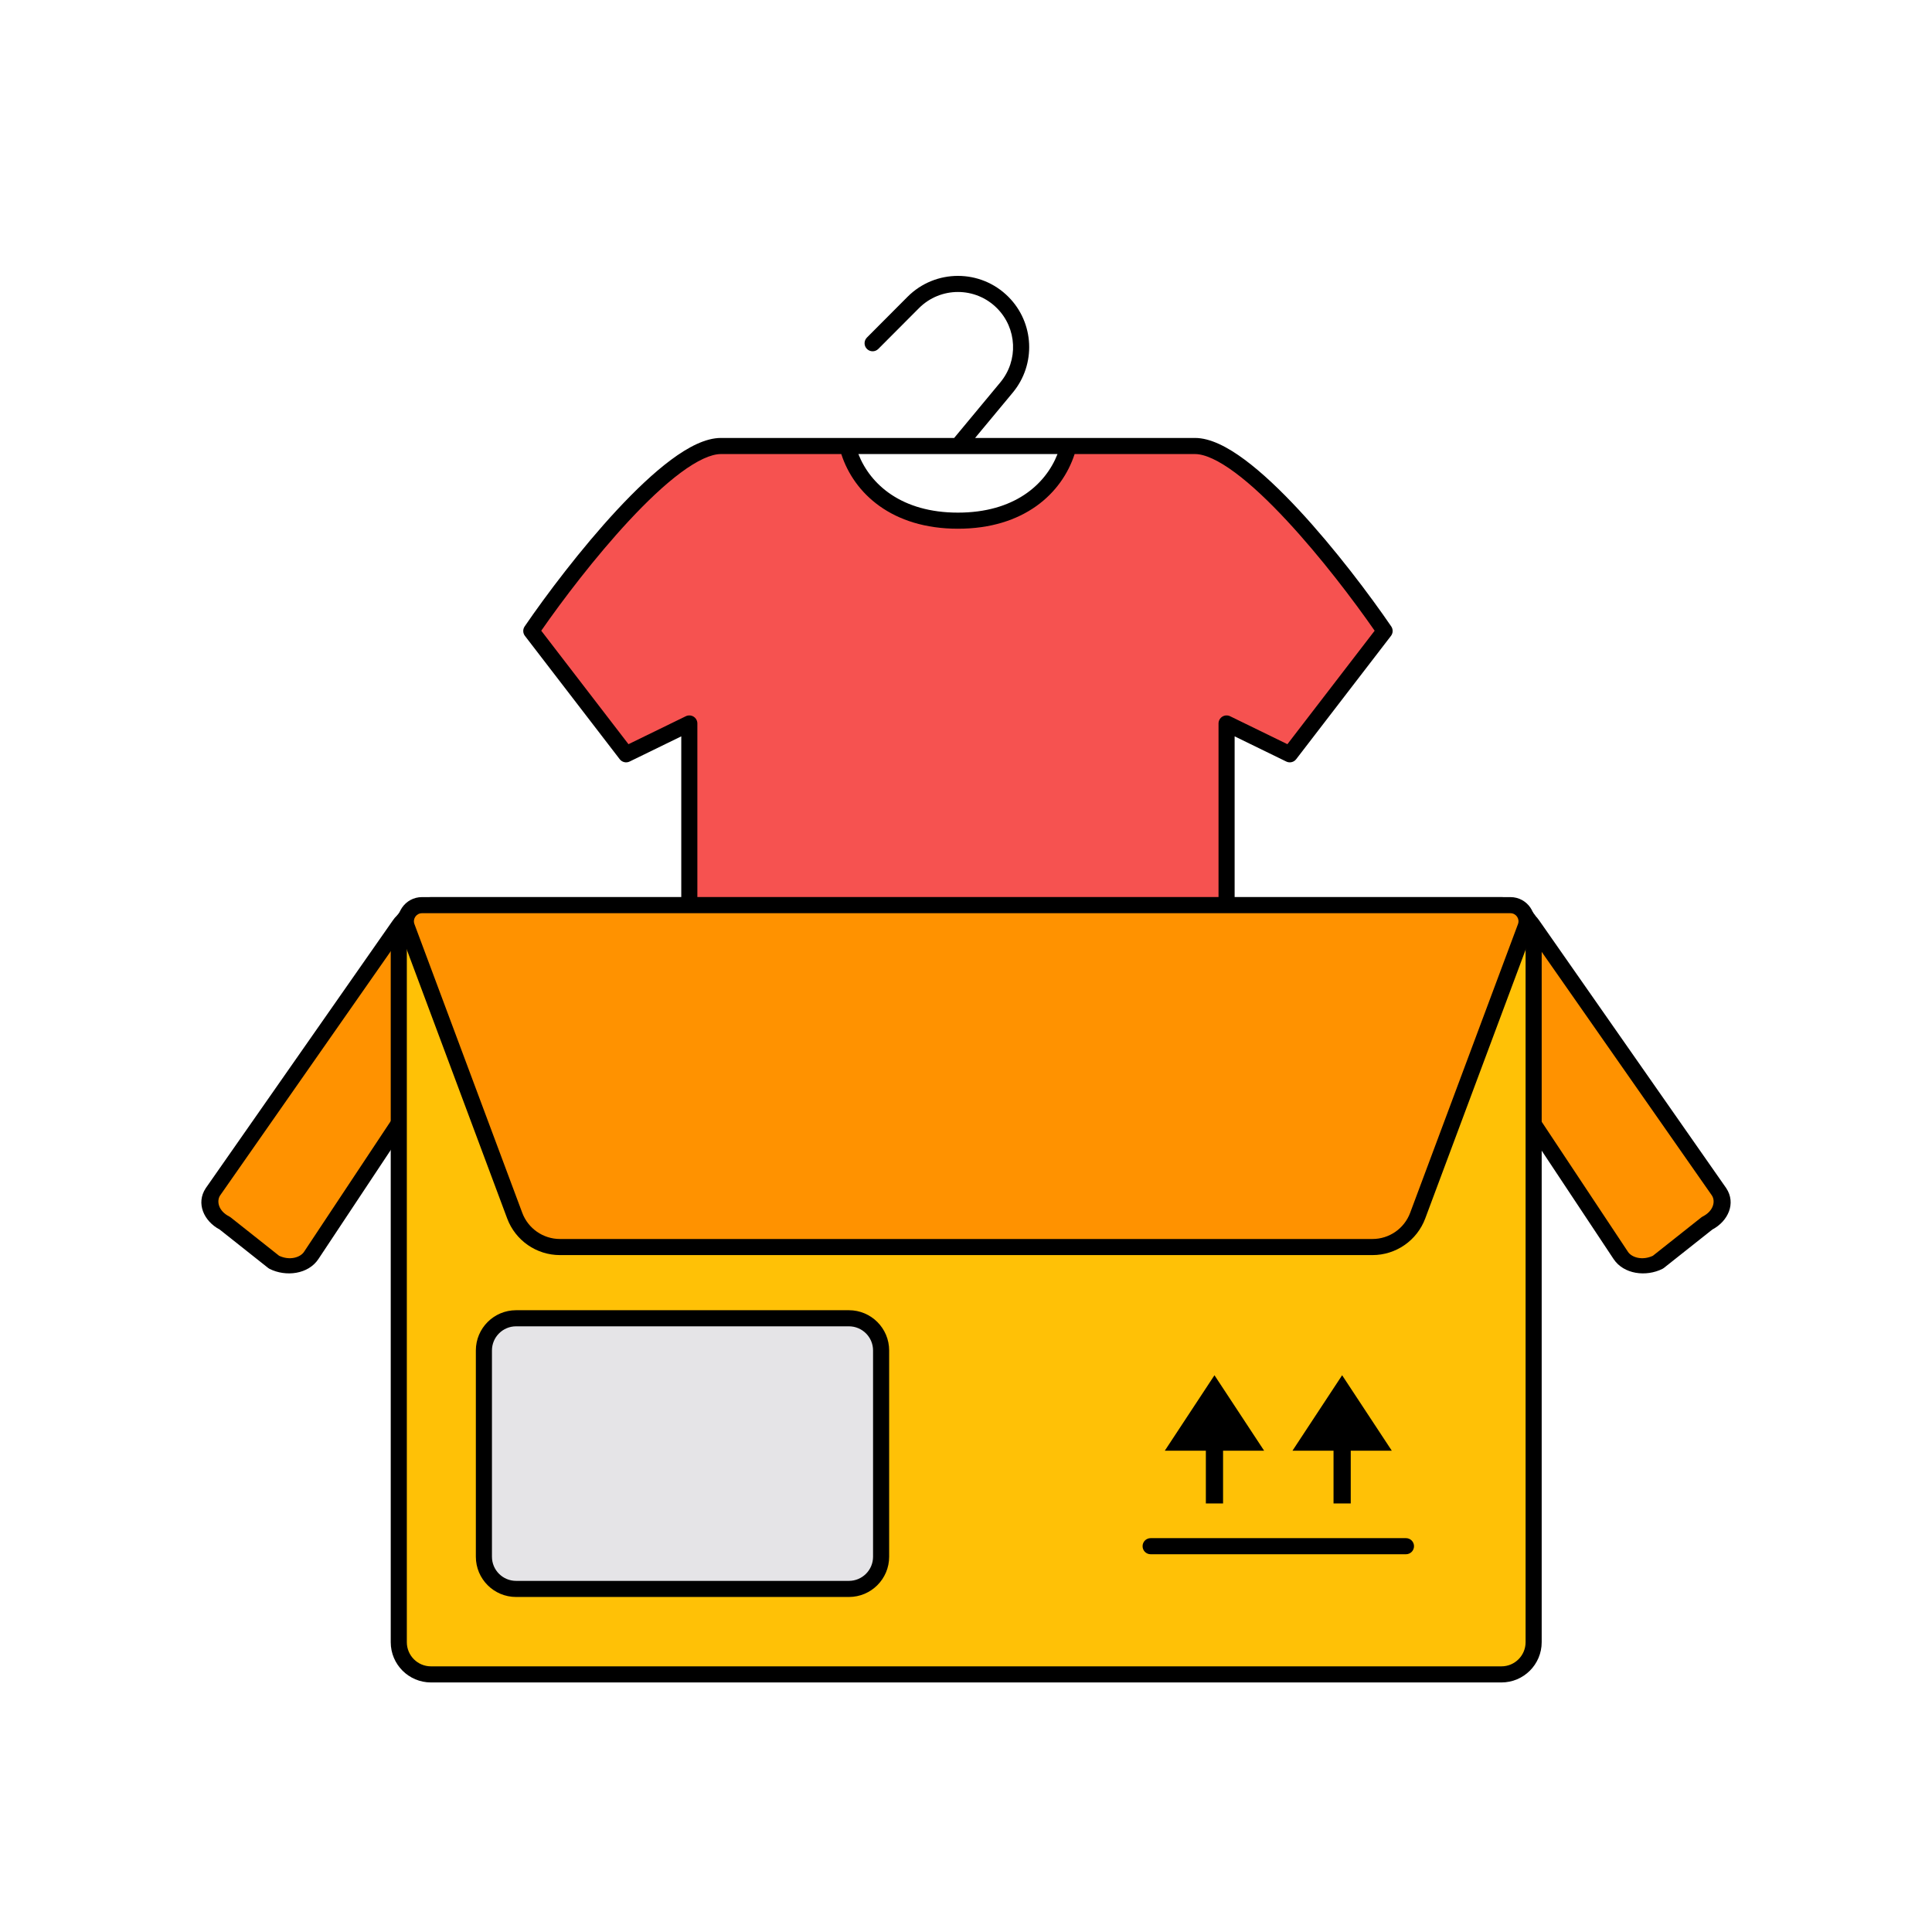
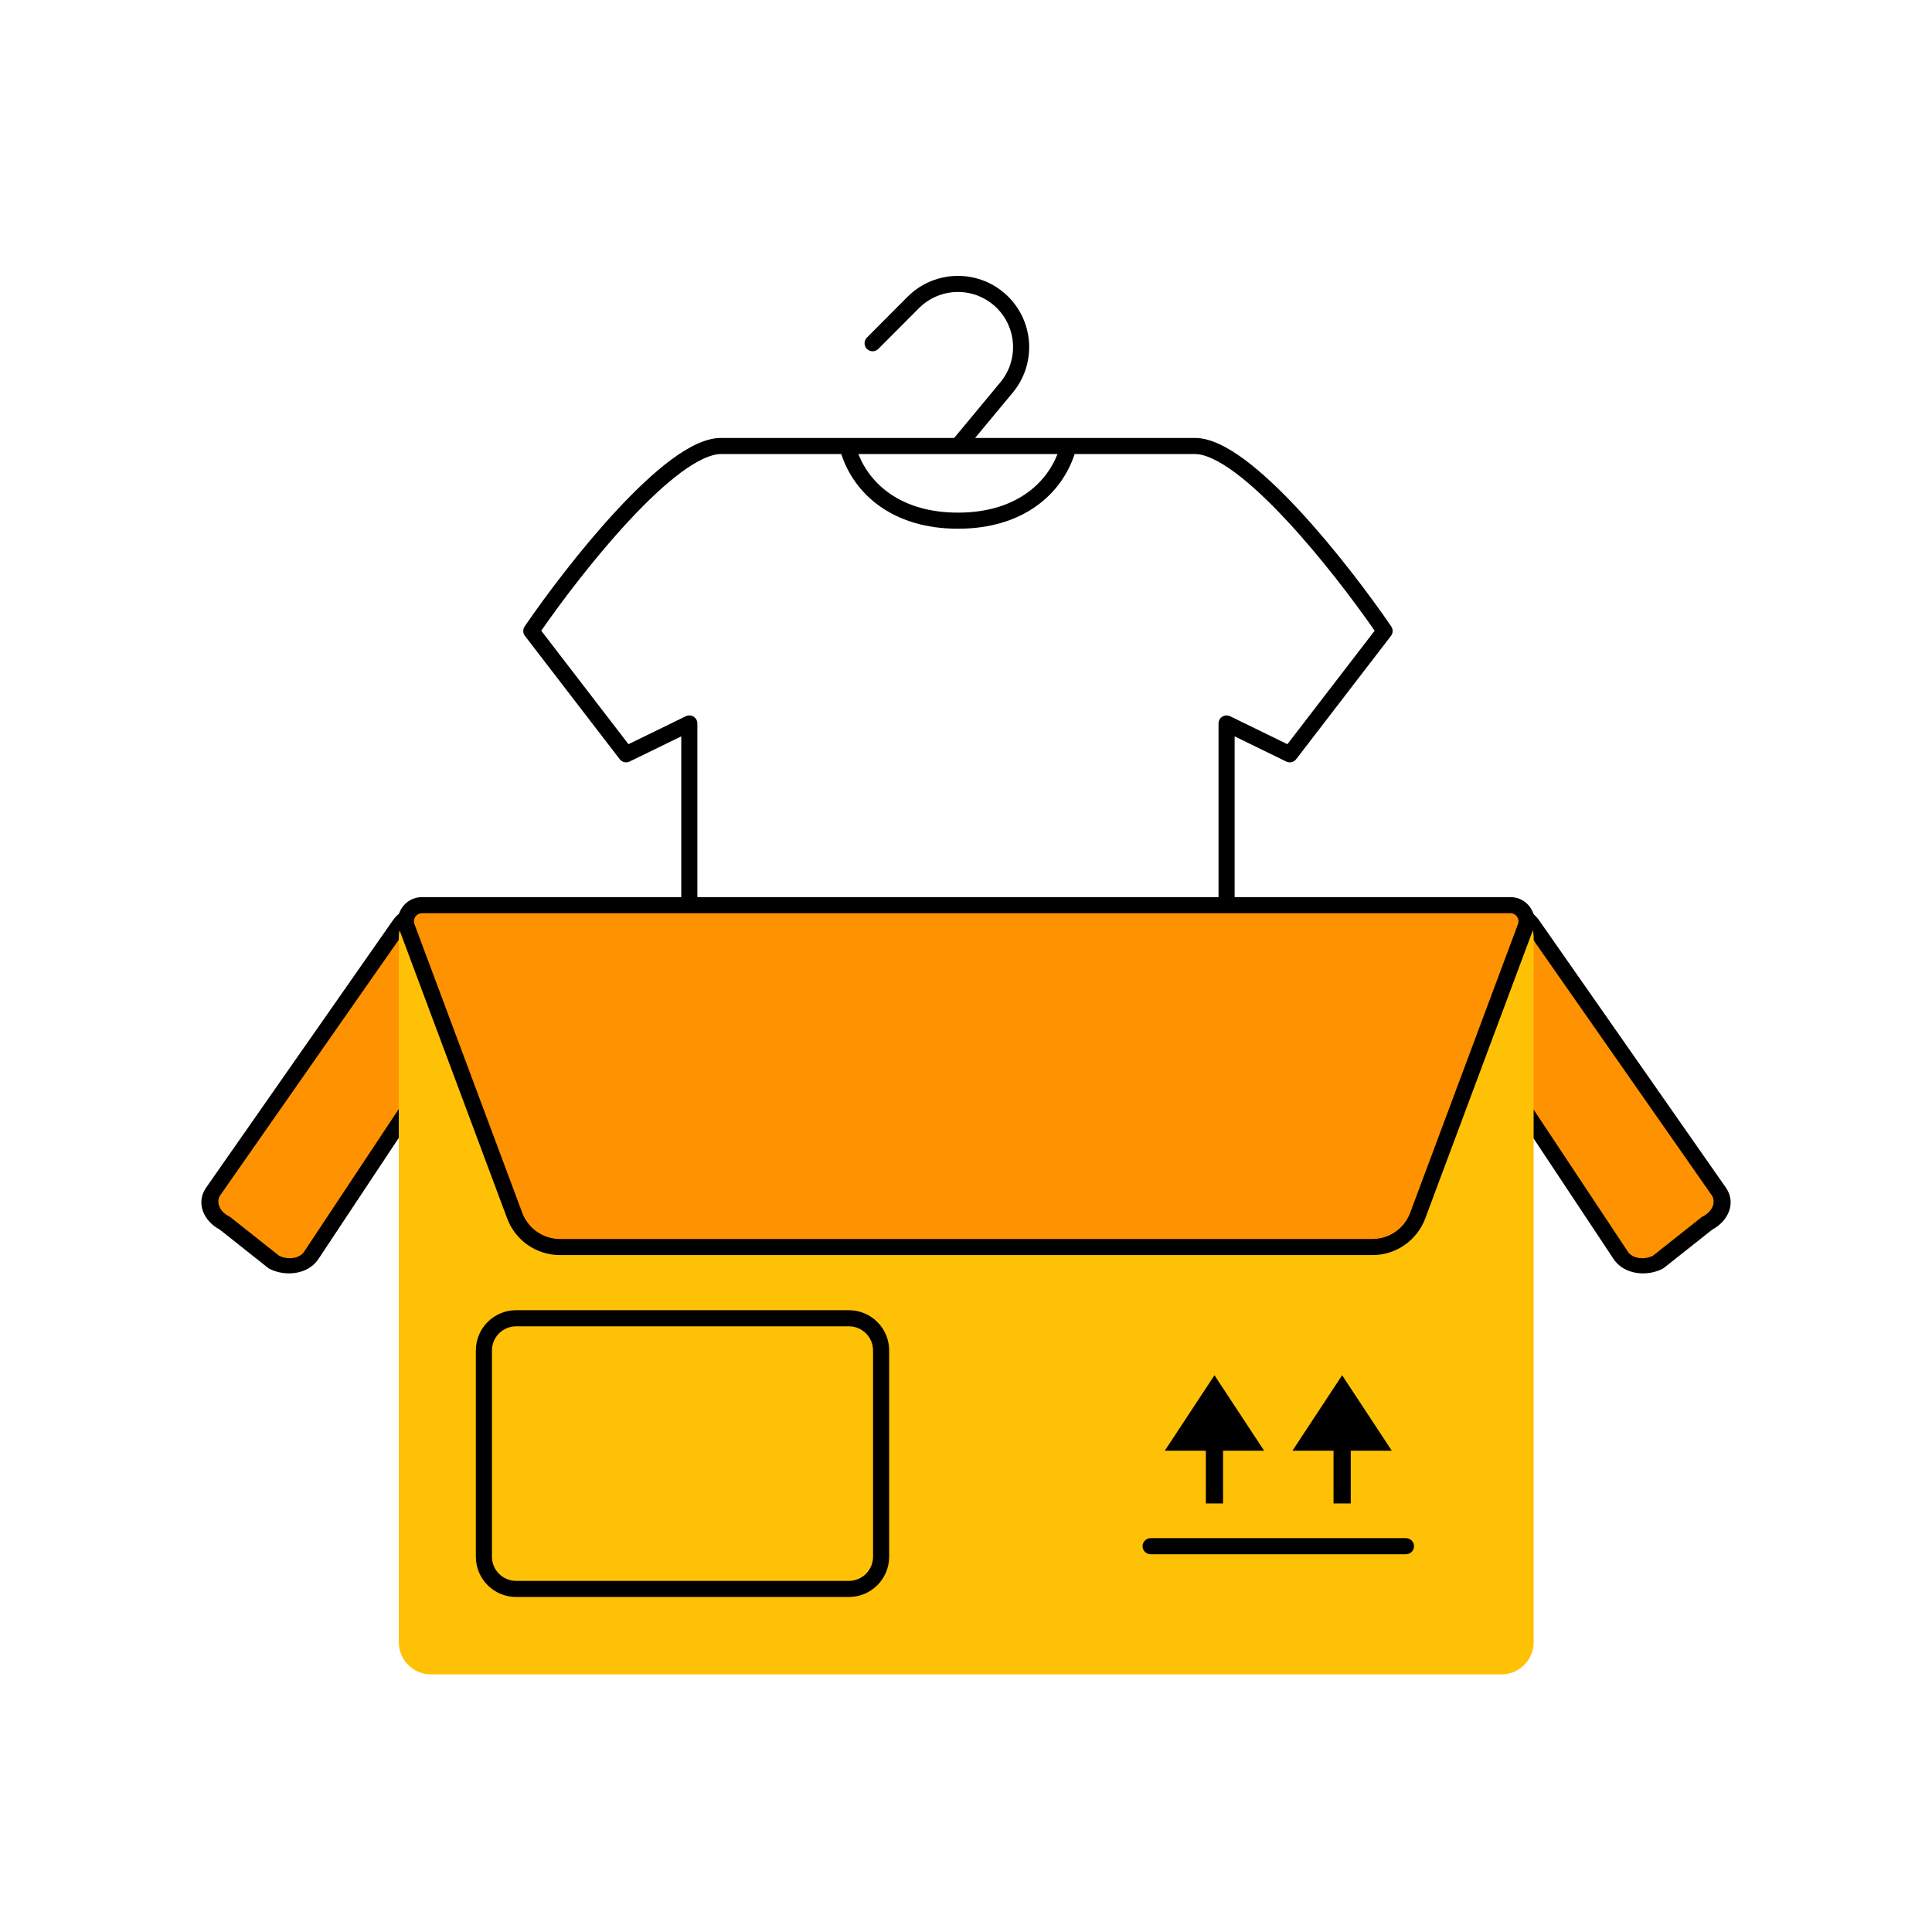
<svg xmlns="http://www.w3.org/2000/svg" width="120" height="120" viewBox="0 0 120 120" fill="none">
-   <path fill-rule="evenodd" clip-rule="evenodd" d="M74.222 27.702H66.37C65.763 30.072 63.577 32.34 59.5 32.34C55.423 32.34 53.237 30.072 52.63 27.702H44.778C41.637 27.702 35.617 35.362 33 39.192L38.889 46.851L42.815 44.936V66H76.185V44.936L80.111 46.851L86 39.192C83.383 35.362 77.363 27.702 74.222 27.702Z" fill="#F65250" />
  <path fill-rule="evenodd" clip-rule="evenodd" d="M56.366 18.437C58.095 16.702 60.905 16.702 62.634 18.437C64.245 20.053 64.362 22.63 62.904 24.386L60.565 27.202H74.222C75.18 27.202 76.259 27.771 77.318 28.558C78.399 29.361 79.551 30.463 80.674 31.67C82.92 34.087 85.095 36.981 86.413 38.909C86.535 39.088 86.528 39.325 86.396 39.496L80.507 47.156C80.363 47.344 80.105 47.405 79.892 47.3L76.685 45.736V66C76.685 66.276 76.461 66.5 76.185 66.5H42.815C42.539 66.5 42.315 66.276 42.315 66V45.736L39.108 47.3C38.895 47.405 38.637 47.344 38.492 47.156L32.604 39.496C32.472 39.325 32.465 39.088 32.587 38.909C33.905 36.981 36.08 34.087 38.326 31.67C39.449 30.463 40.601 29.361 41.682 28.558C42.741 27.771 43.82 27.202 44.778 27.202H59.265L62.134 23.747C63.263 22.388 63.172 20.394 61.925 19.143C60.587 17.8 58.413 17.8 57.075 19.143L54.554 21.672C54.359 21.868 54.043 21.868 53.847 21.673C53.651 21.479 53.651 21.162 53.846 20.966L56.366 18.437ZM65.684 28.202H53.316C54.067 30.113 56.02 31.84 59.5 31.84C62.98 31.84 64.933 30.113 65.684 28.202ZM52.254 28.202H44.778C44.166 28.202 43.314 28.591 42.279 29.36C41.267 30.112 40.161 31.165 39.059 32.351C36.968 34.6 34.931 37.283 33.618 39.175L39.036 46.223L42.596 44.487C42.751 44.411 42.934 44.421 43.08 44.512C43.226 44.604 43.315 44.764 43.315 44.936V65.5H75.685V44.936C75.685 44.764 75.774 44.604 75.92 44.512C76.066 44.421 76.249 44.411 76.404 44.487L79.963 46.223L85.382 39.175C84.069 37.283 82.032 34.6 79.941 32.351C78.839 31.165 77.734 30.112 76.721 29.36C75.686 28.591 74.835 28.202 74.222 28.202H66.746C65.953 30.652 63.59 32.84 59.5 32.84C55.41 32.84 53.047 30.652 52.254 28.202Z" fill="black" />
  <path d="M95.162 57.406C94.728 56.751 93.693 56.565 92.85 56.988L89.798 58.522C88.955 58.945 88.623 59.819 89.057 60.473L100.67 77.977C101.104 78.631 102.139 78.818 102.981 78.395L106.034 75.976C106.877 75.553 107.208 74.679 106.774 74.025L95.162 57.406Z" fill="#FF9200" />
  <path fill-rule="evenodd" clip-rule="evenodd" d="M95.605 57.175C94.971 56.228 93.581 56.065 92.574 56.571L89.522 58.105C88.512 58.612 87.979 59.745 88.611 60.697L100.223 78.202C100.855 79.154 102.249 79.318 103.258 78.811C103.288 78.796 103.316 78.778 103.342 78.758L106.357 76.368C107.336 75.85 107.843 74.738 107.221 73.801L107.214 73.79L107.214 73.79L95.605 57.175ZM93.126 57.405C93.803 57.065 94.479 57.275 94.715 57.63L94.722 57.64L94.722 57.64L106.33 74.254C106.562 74.61 106.431 75.221 105.757 75.559C105.727 75.575 105.699 75.592 105.674 75.613L102.663 77.999C102 78.309 101.347 78.101 101.116 77.753L89.504 60.248C89.268 59.893 89.398 59.278 90.074 58.938L93.126 57.405Z" fill="black" />
  <path d="M24.838 57.406C25.272 56.751 26.307 56.565 27.15 56.988L30.202 58.522C31.045 58.945 31.377 59.819 30.943 60.473L19.33 77.977C18.896 78.631 17.861 78.818 17.019 78.395L13.966 75.976C13.123 75.553 12.792 74.679 13.226 74.025L24.838 57.406Z" fill="#FF9200" />
  <path fill-rule="evenodd" clip-rule="evenodd" d="M24.395 57.175C25.029 56.228 26.419 56.065 27.426 56.571L30.479 58.105C31.488 58.612 32.021 59.745 31.389 60.697L19.777 78.202C19.145 79.154 17.751 79.318 16.742 78.811C16.712 78.796 16.684 78.778 16.659 78.758L13.643 76.368C12.664 75.85 12.157 74.738 12.779 73.801L12.786 73.79L12.786 73.79L24.395 57.175ZM26.873 57.405C26.197 57.065 25.521 57.275 25.285 57.63L25.278 57.64L25.278 57.64L13.67 74.254C13.438 74.61 13.569 75.221 14.243 75.559C14.273 75.575 14.301 75.592 14.326 75.613L17.337 77.999C18 78.309 18.653 78.101 18.884 77.753L30.496 60.248C30.732 59.893 30.602 59.278 29.926 58.938L26.873 57.405Z" fill="black" />
  <path d="M24.769 58.221C24.769 57.117 25.665 56.221 26.769 56.221H93.257C94.362 56.221 95.257 57.117 95.257 58.221V102C95.257 103.105 94.362 104 93.257 104H26.769C25.665 104 24.769 103.105 24.769 102V58.221Z" fill="#FFC106" />
-   <path fill-rule="evenodd" clip-rule="evenodd" d="M24.269 58.221C24.269 56.84 25.388 55.721 26.769 55.721H93.257C94.638 55.721 95.757 56.84 95.757 58.221V102C95.757 103.381 94.638 104.5 93.257 104.5H26.769C25.388 104.5 24.269 103.381 24.269 102V58.221ZM26.769 56.721C25.941 56.721 25.269 57.393 25.269 58.221V102C25.269 102.828 25.941 103.5 26.769 103.5H93.257C94.086 103.5 94.757 102.828 94.757 102V58.221C94.757 57.393 94.086 56.721 93.257 56.721H26.769Z" fill="black" />
-   <path d="M30.056 83.88C30.056 82.776 30.951 81.88 32.056 81.88H52.727C53.831 81.88 54.727 82.776 54.727 83.88V96.691C54.727 97.796 53.831 98.691 52.727 98.691H32.056C30.951 98.691 30.056 97.796 30.056 96.691V83.88Z" fill="#E5E4E7" />
  <path fill-rule="evenodd" clip-rule="evenodd" d="M29.556 83.88C29.556 82.499 30.675 81.38 32.056 81.38H52.727C54.107 81.38 55.227 82.499 55.227 83.88V96.691C55.227 98.072 54.107 99.191 52.727 99.191H32.056C30.675 99.191 29.556 98.072 29.556 96.691V83.88ZM32.056 82.38C31.227 82.38 30.556 83.052 30.556 83.88V96.691C30.556 97.52 31.227 98.191 32.056 98.191H52.727C53.555 98.191 54.227 97.52 54.227 96.691V83.88C54.227 83.052 53.555 82.38 52.727 82.38H32.056Z" fill="black" />
  <path d="M25.273 57.571C25.029 56.917 25.512 56.221 26.21 56.221H93.817C94.514 56.221 94.997 56.917 94.753 57.571L88.056 75.506C87.618 76.679 86.497 77.456 85.245 77.456H34.781C33.529 77.456 32.409 76.679 31.971 75.506L25.273 57.571Z" fill="#FF9200" />
  <path fill-rule="evenodd" clip-rule="evenodd" d="M24.805 57.746C24.439 56.766 25.163 55.721 26.21 55.721H93.817C94.863 55.721 95.588 56.766 95.222 57.746L88.524 75.681C88.013 77.049 86.706 77.956 85.245 77.956H34.781C33.32 77.956 32.013 77.049 31.502 75.681L24.805 57.746ZM26.21 56.721C25.861 56.721 25.619 57.069 25.741 57.396L32.439 75.331C32.804 76.308 33.738 76.956 34.781 76.956H85.245C86.289 76.956 87.222 76.308 87.587 75.331L94.285 57.396C94.407 57.069 94.165 56.721 93.817 56.721H26.21Z" fill="black" />
  <path fill-rule="evenodd" clip-rule="evenodd" d="M70.968 96.037C70.968 95.761 71.191 95.537 71.468 95.537H87.327C87.604 95.537 87.827 95.761 87.827 96.037C87.827 96.313 87.604 96.537 87.327 96.537H71.468C71.191 96.537 70.968 96.313 70.968 96.037Z" fill="black" />
  <path fill-rule="evenodd" clip-rule="evenodd" d="M72.349 90.104L75.433 85.419L78.516 90.104L75.967 90.104L75.967 93.383L74.898 93.383L74.898 90.104L72.349 90.104Z" fill="black" />
  <path fill-rule="evenodd" clip-rule="evenodd" d="M80.279 90.104L83.362 85.419L86.446 90.104L83.897 90.104L83.897 93.383L82.828 93.383L82.828 90.104L80.279 90.104Z" fill="black" />
</svg>